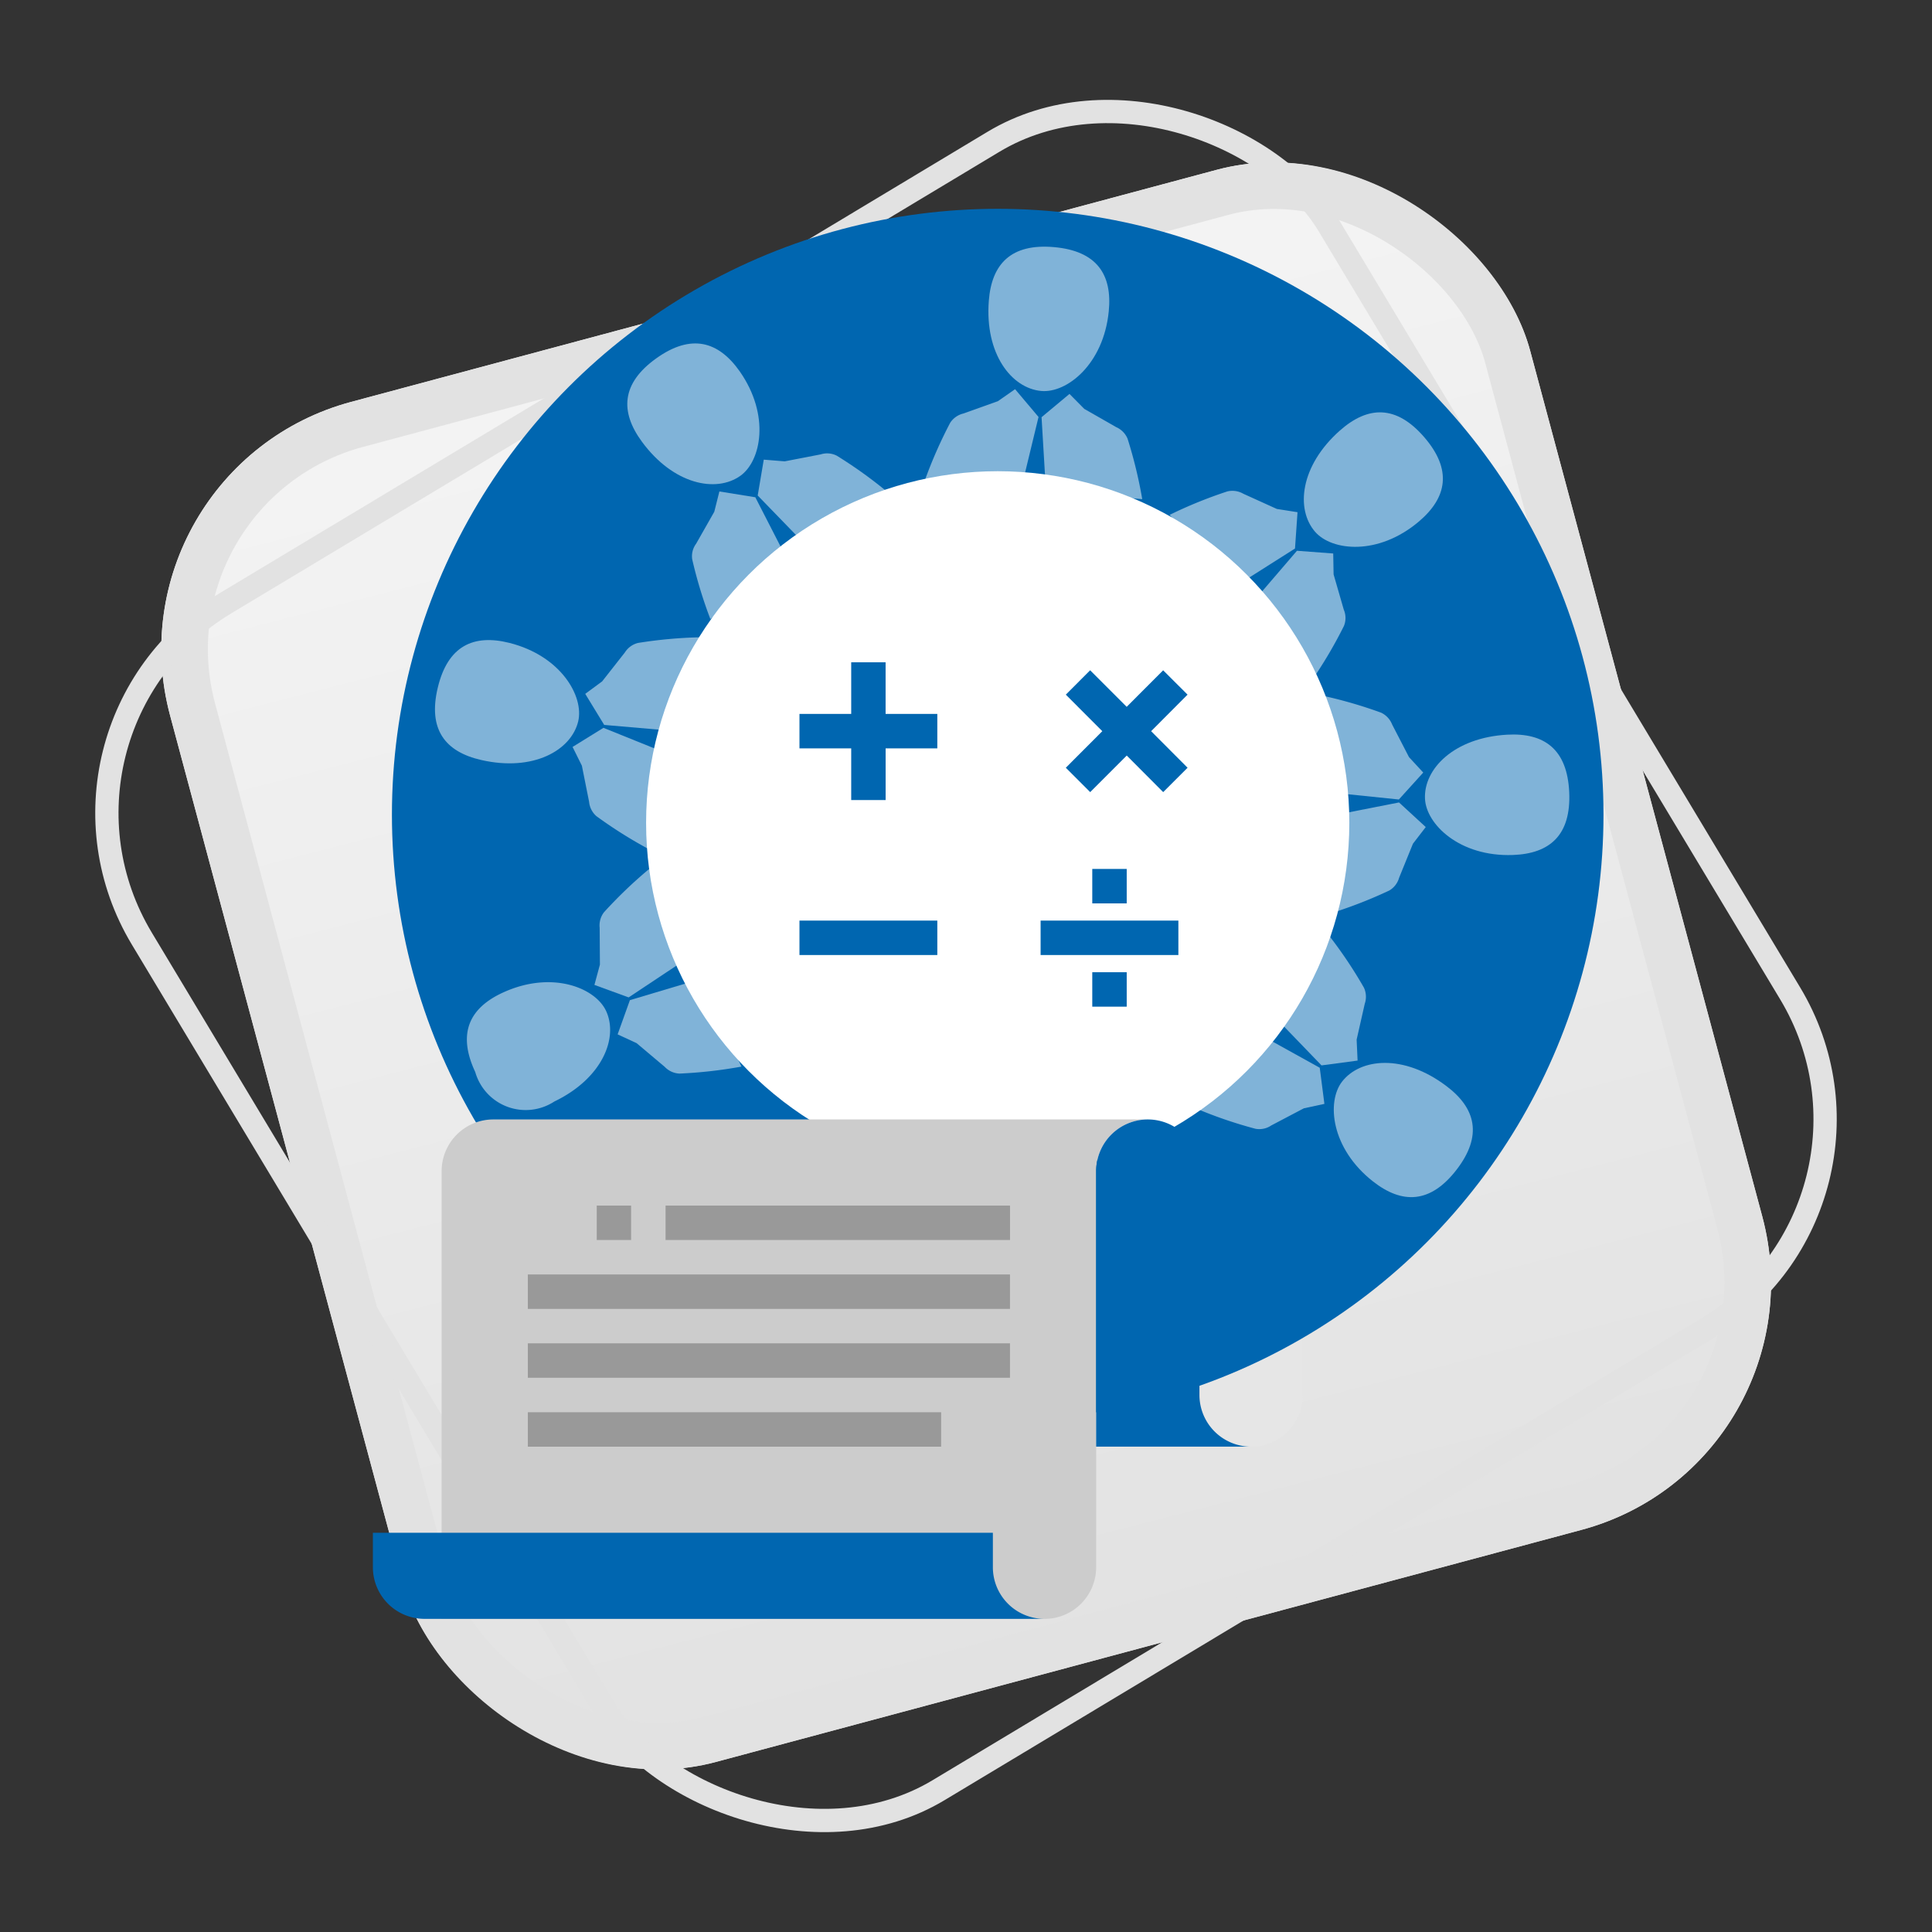
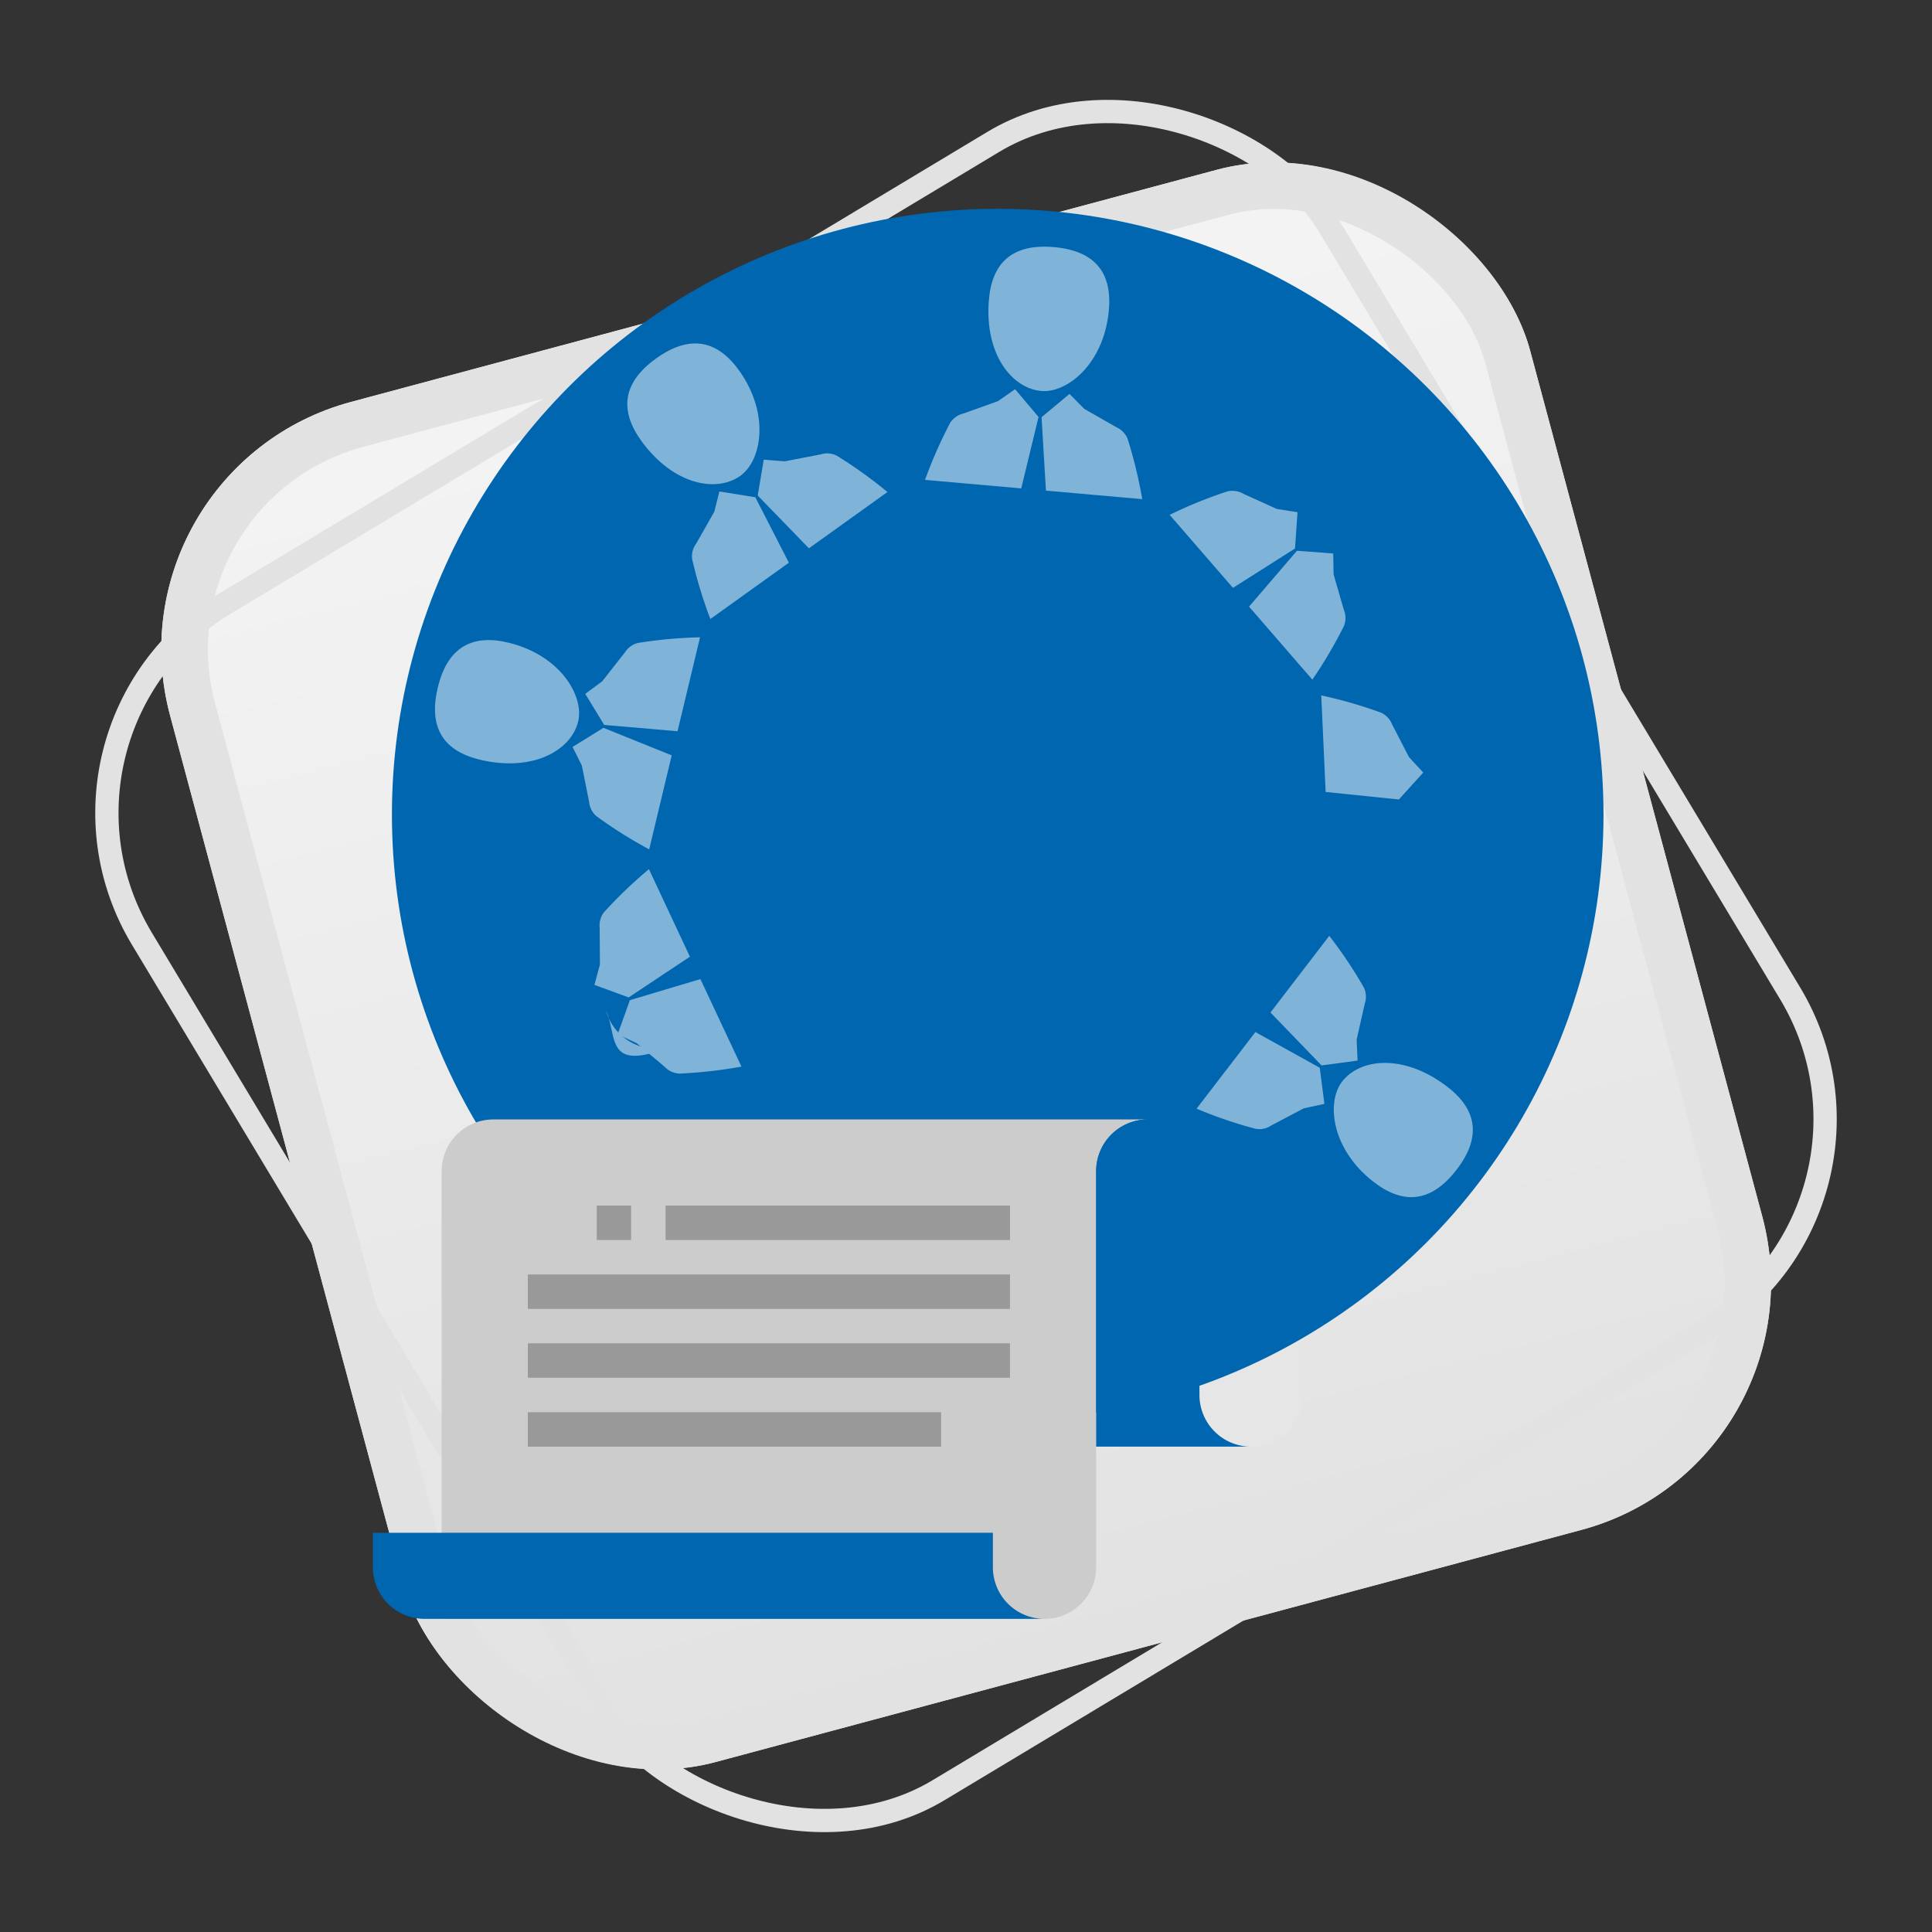
<svg xmlns="http://www.w3.org/2000/svg" width="83.013" height="83.013" viewBox="0 0 83.013 83.013">
  <rect x="0" y="0" width="83.013" height="83.013" fill="#333333" stroke="none" />
  <defs>
    <linearGradient id="a" x1="0.5" x2="0.5" y2="1" gradientUnits="objectBoundingBox">
      <stop offset="0" stop-color="#f4f4f4" />
      <stop offset="1" stop-color="#e2e2e2" />
    </linearGradient>
  </defs>
  <g transform="translate(-1590.569 -757.76)">
    <g transform="translate(1590.569 757.76)">
      <g transform="matrix(0.966, -0.259, 0.259, 0.966, 4.46, 20.118)" stroke="#e2e2e2" stroke-width="2" fill="url(#a)">
        <rect width="60.496" height="60.496" rx="11" stroke="none" />
        <rect x="1" y="1" width="58.496" height="58.496" rx="10" fill="none" />
      </g>
      <g transform="translate(0 31.158) rotate(-31)" fill="none" stroke="#e2e2e2" stroke-width="1">
        <rect width="60.496" height="60.496" rx="11" stroke="none" />
        <rect x="0.5" y="0.5" width="59.496" height="59.496" rx="10.5" fill="none" />
      </g>
    </g>
    <g transform="translate(1606.591 766.732)">
      <path d="M50.639,53.03V17.514H78.755v33.3a2.22,2.22,0,0,1-2.22,2.22h-25.9Z" transform="translate(-38.8 0.156)" fill="#e6e6e6" />
      <circle cx="26.029" cy="26.029" r="26.029" transform="translate(0.818 0)" fill="#0066b0" />
      <g transform="translate(23.724 1.627)" opacity="0.5">
        <path d="M67.8,8.333l-1.2,1h0l.188,3.155,4.138.366a19.6,19.6,0,0,0-.631-2.6.94.94,0,0,0-.488-.494l-1.371-.784Z" transform="translate(-61.593 -2.006)" fill="#fff" />
        <path d="M66.746,9.334h0L65.738,8.14,65,8.656l-1.488.531a.936.936,0,0,0-.564.4,19.8,19.8,0,0,0-1.08,2.451l4.136.365Z" transform="translate(-61.869 -2.017)" fill="#fff" />
        <path d="M66.713,8.555c1.093.1,2.674-1.137,2.9-3.419.159-1.584-.512-2.6-2.353-2.762s-2.679.72-2.8,2.306C64.282,6.966,65.438,8.441,66.713,8.555Z" transform="translate(-61.719 -2.355)" fill="#fff" />
      </g>
      <g transform="translate(34.233 8.747)" opacity="0.5">
        <path d="M78.64,14.817,77.082,14.7h0l-2.059,2.4,2.72,3.138A19.139,19.139,0,0,0,79.1,17.931a.91.91,0,0,0-.006-.7l-.438-1.516Z" transform="translate(-71.61 -8.754)" fill="#fff" />
        <path d="M77.186,14.746h0l.108-1.56-.889-.14-1.44-.653a.94.94,0,0,0-.686-.1A19.351,19.351,0,0,0,71.8,13.3l2.72,3.137Z" transform="translate(-71.798 -8.897)" fill="#fff" />
-         <path d="M77.73,14.211c.718.828,2.712,1.041,4.461-.44,1.215-1.031,1.436-2.227.23-3.623S80,8.8,78.8,9.859C77.085,11.377,76.89,13.242,77.73,14.211Z" transform="translate(-71.48 -9.082)" fill="#fff" />
      </g>
      <g transform="translate(40.748 20.908)" opacity="0.5">
-         <path d="M82.432,25.975l-1.149-1.057h0l-3.105.61.191,4.147a19.543,19.543,0,0,0,2.495-.973.922.922,0,0,0,.423-.548l.595-1.464Z" transform="translate(-77.941 -20.319)" fill="#fff" />
        <path d="M81.289,25.045h0l1.048-1.157-.612-.663L81,21.822a.942.942,0,0,0-.473-.507,19.57,19.57,0,0,0-2.572-.742l.188,4.148Z" transform="translate(-77.954 -20.573)" fill="#fff" />
-         <path d="M82.166,24.919c.048,1.093,1.482,2.5,3.772,2.418,1.594-.055,2.509-.856,2.425-2.7s-1.071-2.558-2.661-2.47C83.415,22.294,82.106,23.639,82.166,24.919Z" transform="translate(-77.708 -20.48)" fill="#fff" />
      </g>
      <g transform="translate(35.392 31.239)" opacity="0.5">
        <path d="M78.385,37.326l-.2-1.552h0l-2.765-1.534-2.528,3.292a19.24,19.24,0,0,0,2.533.864.914.914,0,0,0,.678-.144l1.4-.736Z" transform="translate(-72.893 -30.106)" fill="#fff" />
        <path d="M78.086,35.9l0,0,1.55-.207-.041-.9.349-1.541a.933.933,0,0,0-.035-.691,19.236,19.236,0,0,0-1.49-2.227l-2.526,3.293Z" transform="translate(-72.718 -30.334)" fill="#fff" />
        <path d="M78.816,36.3c-.666.867-.475,2.866,1.329,4.283,1.251.983,2.466.961,3.593-.5s.831-2.646-.442-3.6C81.462,35.1,79.6,35.285,78.816,36.3Z" transform="translate(-72.568 -30.033)" fill="#fff" />
      </g>
      <g transform="translate(2.668 5.783)" opacity="0.5">
        <g transform="translate(1.371 22.592)">
          <path d="M48.447,32.6l1.47.537h0l2.633-1.749-1.761-3.761a19.393,19.393,0,0,0-1.933,1.853.931.931,0,0,0-.184.668l.011,1.579Z" transform="translate(-42.967 -27.628)" fill="#fff" />
          <path d="M49.916,32.994h0l-.527,1.47.816.378,1.21,1.02a.928.928,0,0,0,.631.287,19.6,19.6,0,0,0,2.663-.3l-1.763-3.76Z" transform="translate(-42.912 -27.367)" fill="#fff" />
-           <path d="M49.248,33.445c-.465-.992-2.325-1.742-4.411-.792-1.451.659-1.991,1.749-1.208,3.422a2.253,2.253,0,0,0,3.4,1.266C49.094,36.347,49.79,34.6,49.248,33.445Z" transform="translate(-43.27 -27.36)" fill="#fff" />
+           <path d="M49.248,33.445a2.253,2.253,0,0,0,3.4,1.266C49.094,36.347,49.79,34.6,49.248,33.445Z" transform="translate(-43.27 -27.36)" fill="#fff" />
        </g>
        <g transform="translate(0 12.63)">
          <path d="M48.074,20.644l.815,1.335v0l3.151.272.967-4.037a19.442,19.442,0,0,0-2.667.243.932.932,0,0,0-.562.407L48.8,20.109Z" transform="translate(-41.618 -18.216)" fill="#fff" />
          <path d="M48.887,21.889h0l-1.327.821.4.806.31,1.551a.934.934,0,0,0,.314.617,19.469,19.469,0,0,0,2.268,1.427l.967-4.039Z" transform="translate(-41.648 -18.001)" fill="#fff" />
          <path d="M48.128,21.818c.254-1.066-.733-2.811-2.958-3.371-1.544-.386-2.646.129-3.076,1.924s.316,2.756,1.869,3.109C46.2,23.991,47.831,23.062,48.128,21.818Z" transform="translate(-41.974 -18.209)" fill="#fff" />
        </g>
        <g transform="translate(8.266)">
          <path d="M55.336,11.017l-.26,1.541h0l2.2,2.269,3.374-2.419a19.525,19.525,0,0,0-2.175-1.56.913.913,0,0,0-.69-.058l-1.55.3Z" transform="translate(-49.475 -6.022)" fill="#fff" />
          <path d="M55.129,12.542h0l-1.544-.249-.219.872-.781,1.374a.9.9,0,0,0-.167.672,19.373,19.373,0,0,0,.779,2.563l3.374-2.42Z" transform="translate(-49.631 -5.931)" fill="#fff" />
          <path d="M54.643,11.969c.889-.637,1.286-2.6-.029-4.483-.915-1.3-2.086-1.636-3.589-.561s-1.559,2.292-.62,3.575C51.761,12.35,53.6,12.715,54.643,11.969Z" transform="translate(-49.784 -6.282)" fill="#fff" />
        </g>
      </g>
-       <circle cx="15.108" cy="15.108" r="15.108" transform="translate(11.739 11.275)" fill="#fff" />
      <path d="M72.587,37.788h0a2.221,2.221,0,0,0-2.22,2.22V57.028a2.22,2.22,0,0,1-2.223,2.219h-25.9V40.008a2.221,2.221,0,0,1,2.22-2.22H72.587Z" transform="translate(-39.29 1.34)" fill="#ccc" />
      <path d="M68.308,58.267h0a2.218,2.218,0,0,1-2.216-2.219h0V54.569H39.453v1.479a2.219,2.219,0,0,0,2.22,2.219H68.308Z" transform="translate(-39.453 2.319)" fill="#0066b0" />
      <g transform="translate(18.329 19.484)">
        <rect width="5.92" height="1.48" transform="translate(10.361 11.099)" fill="#0066b0" />
        <rect width="1.48" height="1.48" transform="translate(12.581 8.88)" fill="#0066b0" />
        <rect width="1.48" height="1.48" transform="translate(12.581 13.318)" fill="#0066b0" />
        <rect width="5.923" height="1.48" transform="translate(0 11.099)" fill="#0066b0" />
        <path d="M60.472,19.228H58.994v2.218H56.771v1.482h2.223v2.22h1.479v-2.22h2.221V21.446H60.472Z" transform="translate(-56.771 -19.228)" fill="#0066b0" />
        <path d="M72.815,20.6l-1.048-1.046L70.2,21.123l-1.57-1.57L67.584,20.6l1.568,1.57-1.568,1.571,1.048,1.047,1.57-1.571,1.566,1.571,1.048-1.047-1.566-1.571Z" transform="translate(-56.14 -19.209)" fill="#0066b0" />
      </g>
      <g transform="translate(6.658 42.829)">
        <rect width="1.477" height="1.479" transform="translate(2.96)" fill="#999" />
        <rect width="14.8" height="1.479" transform="translate(5.918)" fill="#999" />
        <rect width="20.716" height="1.48" transform="translate(0 2.959)" fill="#999" />
        <rect width="20.716" height="1.48" transform="translate(0 5.918)" fill="#999" />
        <rect width="17.758" height="1.48" transform="translate(0 8.879)" fill="#999" />
      </g>
      <path d="M68.816,51.847V40.008a2.221,2.221,0,0,1,2.22-2.22h0a2.219,2.219,0,0,1,2.218,2.22v9.619a2.222,2.222,0,0,0,2.22,2.22H68.816Z" transform="translate(-37.739 1.34)" fill="#0066b0" />
    </g>
  </g>
</svg>